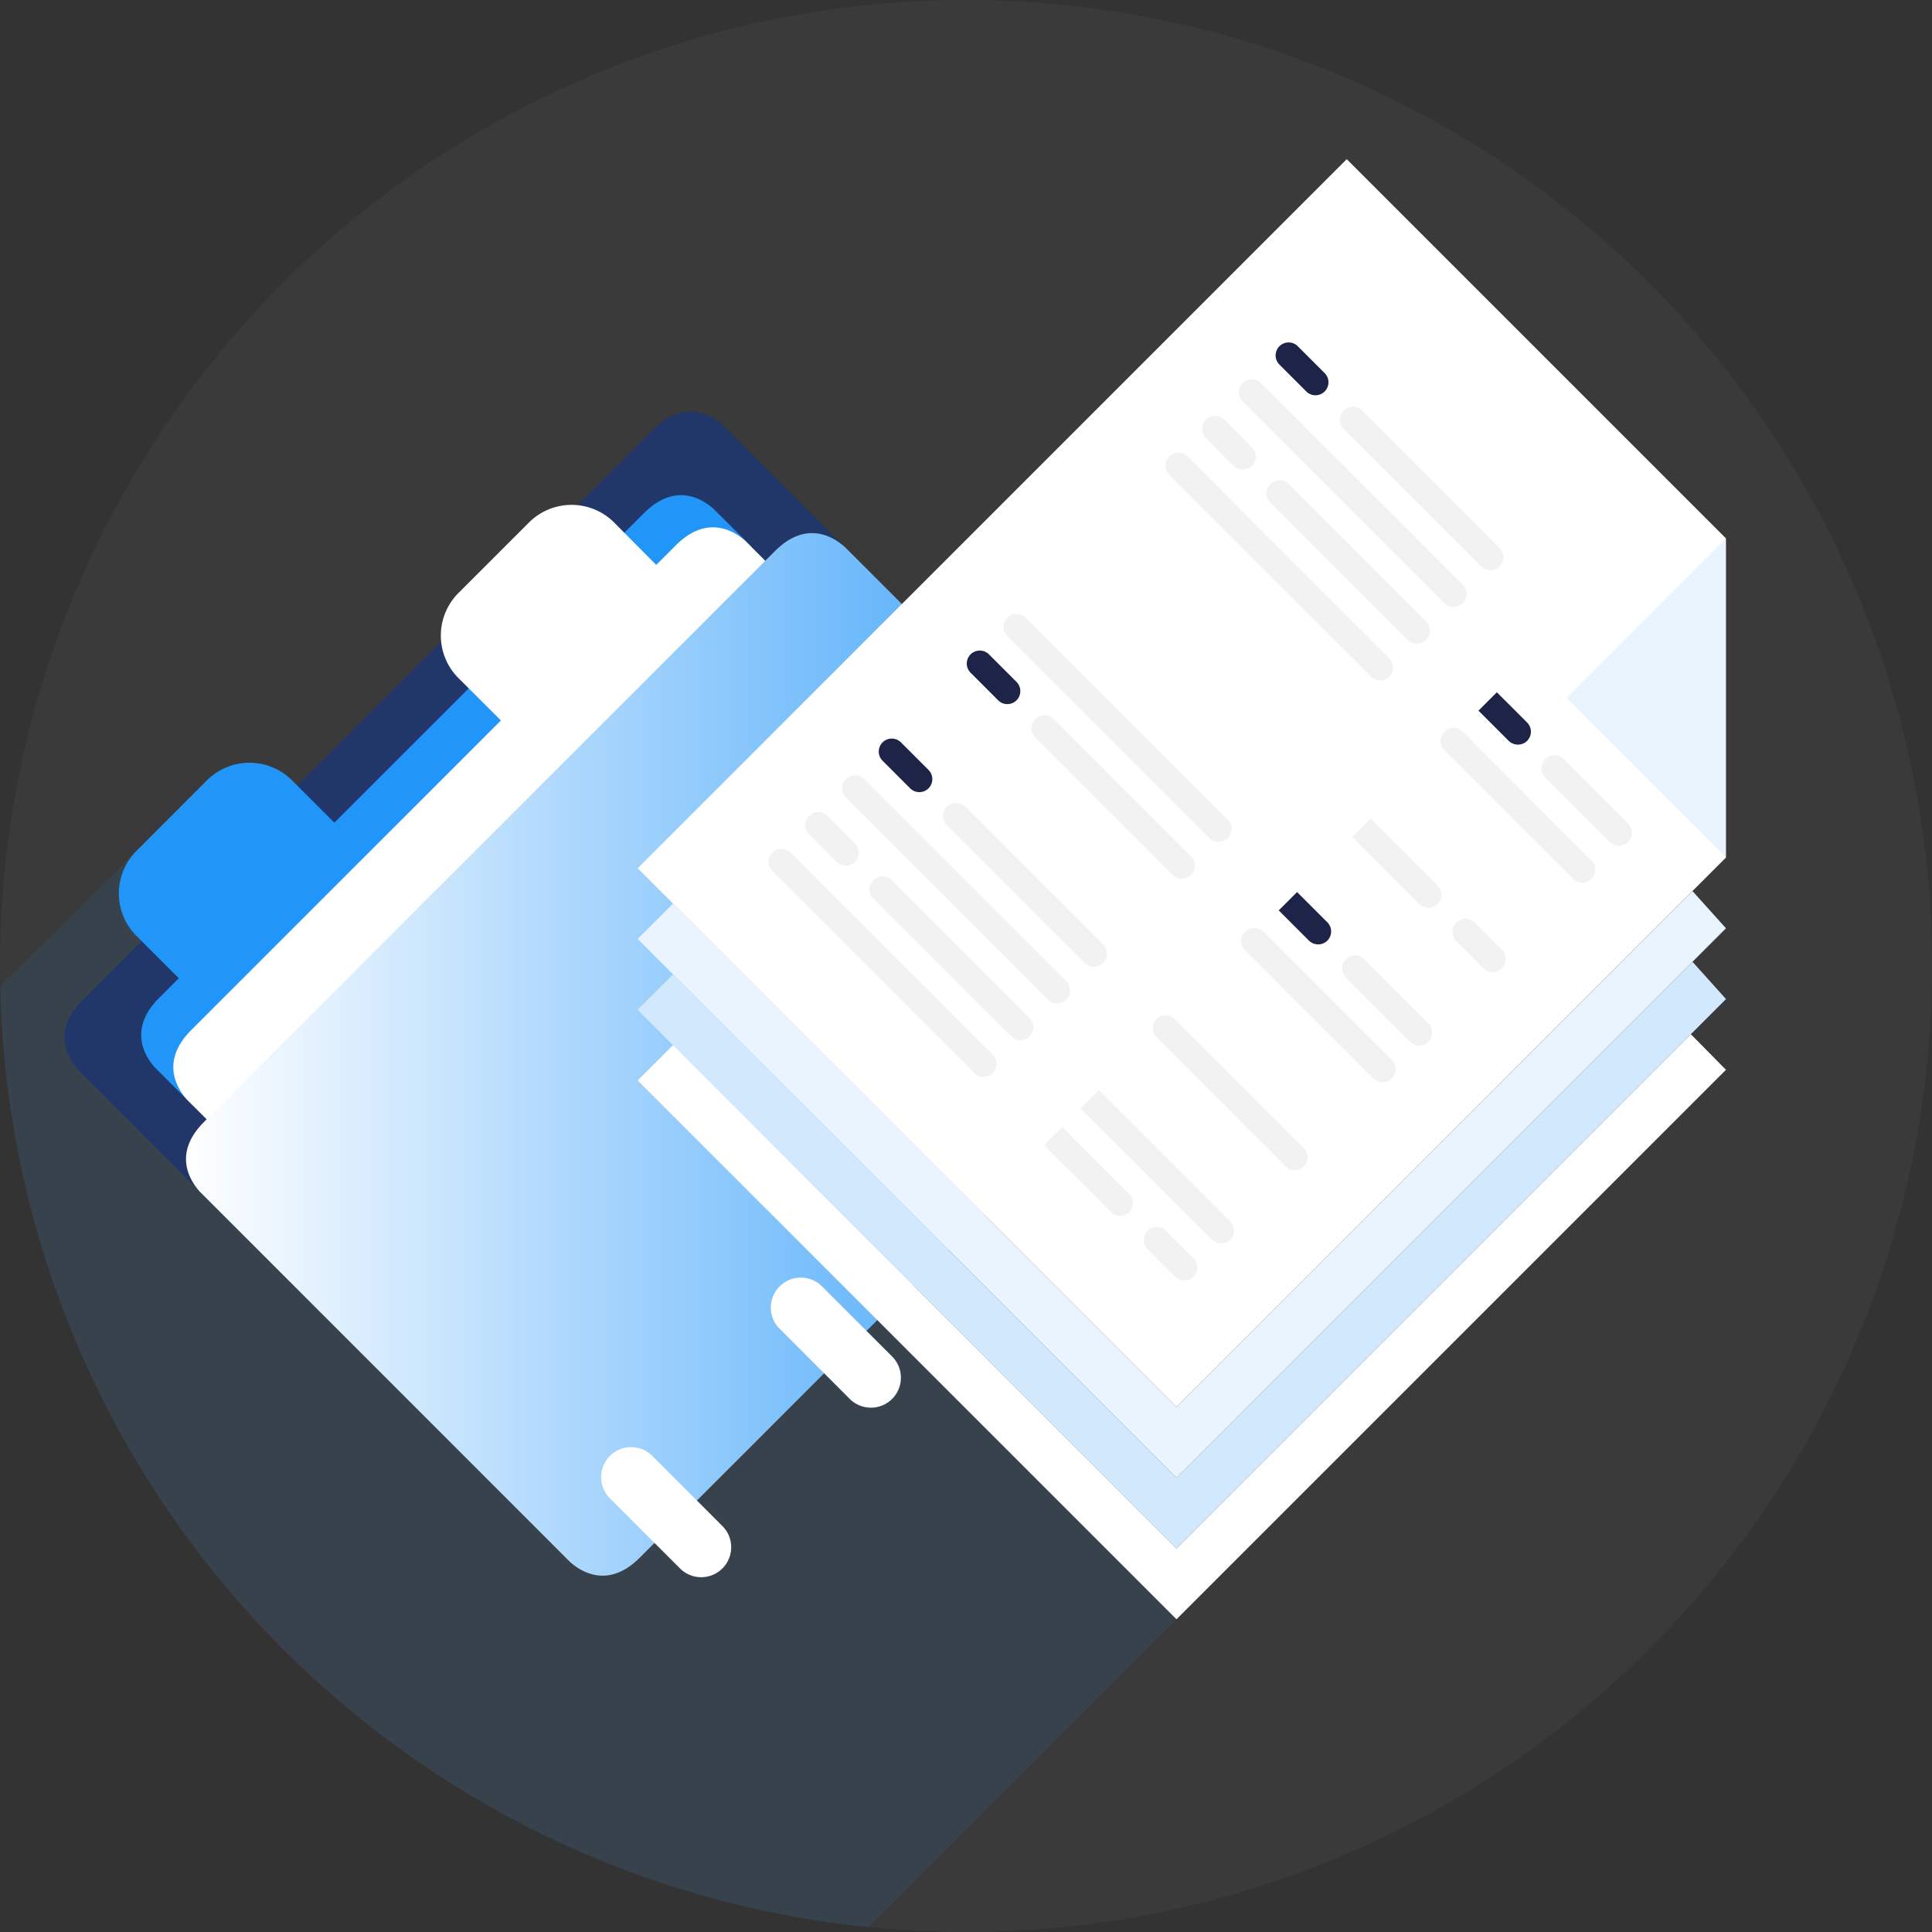
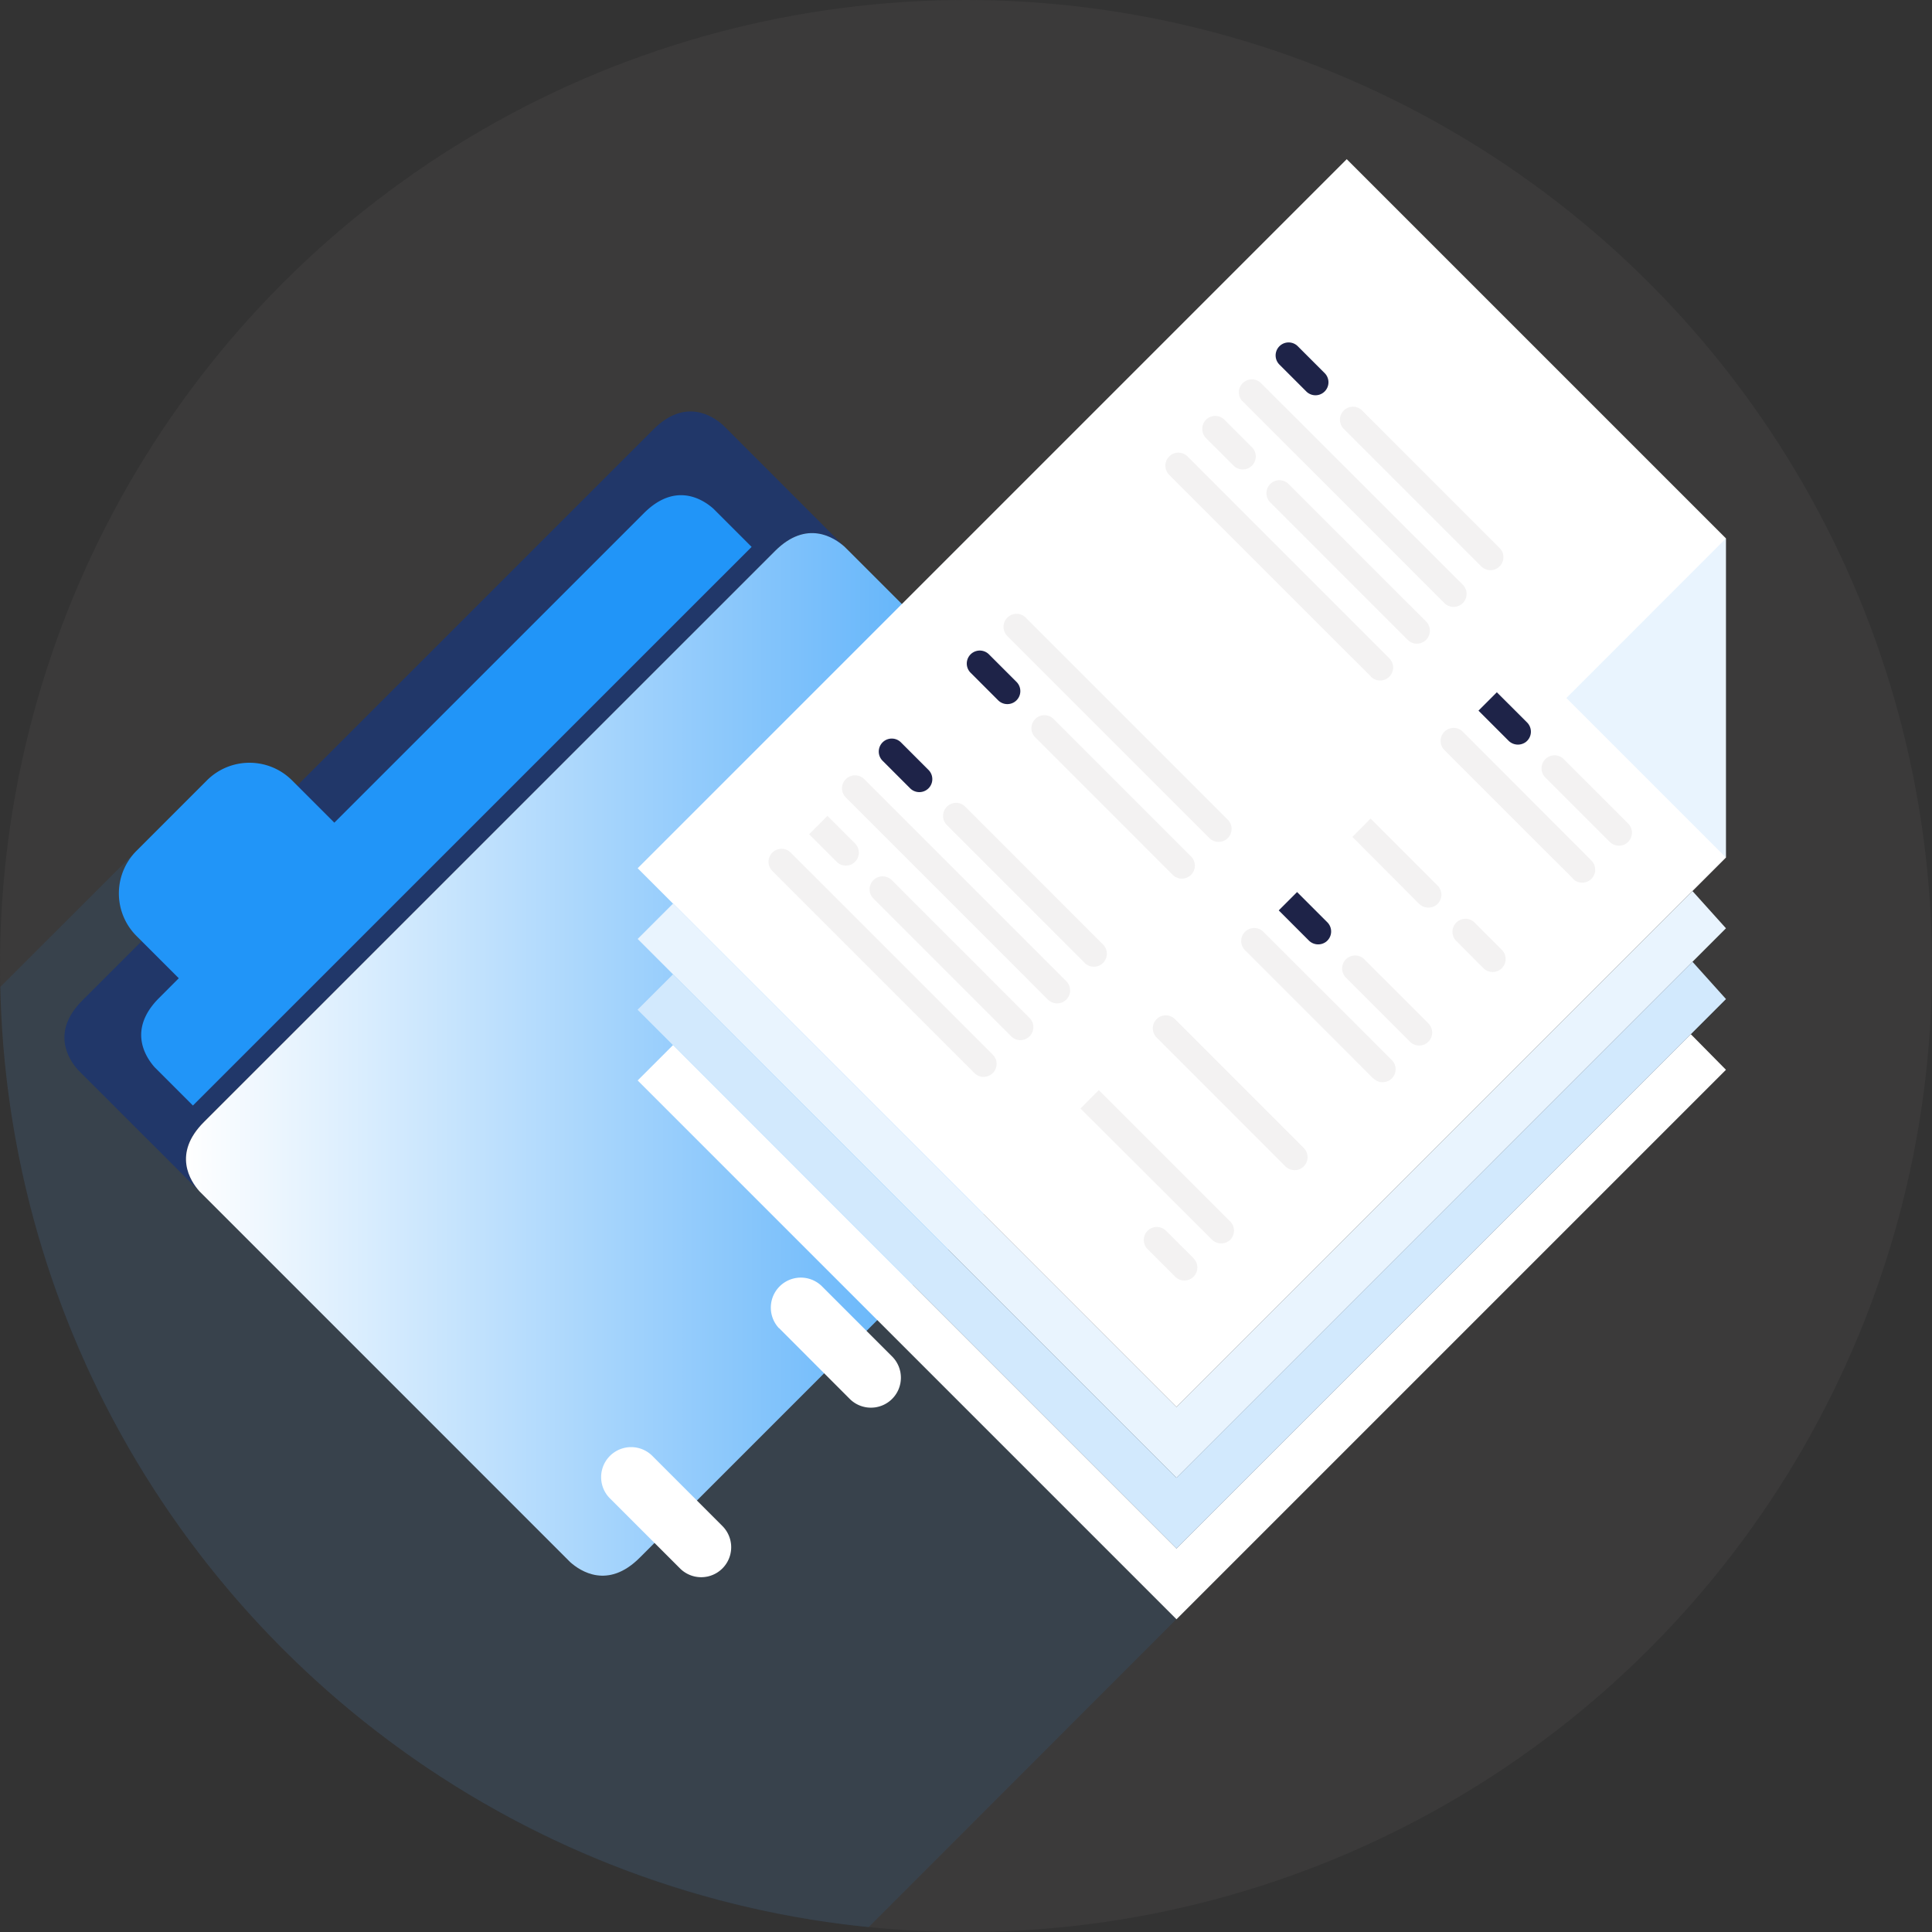
<svg xmlns="http://www.w3.org/2000/svg" xmlns:xlink="http://www.w3.org/1999/xlink" viewBox="0 0 540 540">
  <rect x="0" y="0" width="540" height="540" fill="#333333" stroke="none" />
  <defs>
    <style>.cls-1{fill:#837e78;}.cls-1,.cls-8{opacity:0.1;}.cls-2{fill:#213769;}.cls-3,.cls-8,.cls-9{fill:#2195f8;}.cls-4{fill:#fff;}.cls-5{fill:url(#linear-gradient);}.cls-6{fill:url(#linear-gradient-2);}.cls-7{fill:url(#linear-gradient-3);}.cls-9{opacity:0.2;}.cls-10{fill:#1e2348;}</style>
    <linearGradient id="linear-gradient" x1="51.98" y1="294.69" x2="343.43" y2="294.69" gradientUnits="userSpaceOnUse">
      <stop offset="0" stop-color="#fff" />
      <stop offset="1" stop-color="#2195f8" />
    </linearGradient>
    <linearGradient id="linear-gradient-2" x1="-12162.49" y1="7666.96" x2="-12136.66" y2="7641.12" gradientTransform="translate(-13674.72 -2898.52) rotate(-135)" gradientUnits="userSpaceOnUse">
      <stop offset="0" stop-color="#89afab" />
      <stop offset="0.11" stop-color="#a6c1be" />
      <stop offset="0.24" stop-color="#c1d2d0" />
      <stop offset="0.38" stop-color="#d7dfde" />
      <stop offset="0.54" stop-color="#e5e9e8" />
      <stop offset="0.72" stop-color="#eee" />
      <stop offset="1" stop-color="#f1f0f0" />
    </linearGradient>
    <linearGradient id="linear-gradient-3" x1="-12162.49" y1="7599.87" x2="-12136.66" y2="7574.04" xlink:href="#linear-gradient-2" />
  </defs>
  <g id="Layer_2" data-name="Layer 2">
    <circle class="cls-1" cx="270" cy="270" r="270" />
    <path class="cls-2" d="M57,313.61,216.63,154c8.85-8.85,16.53-3.77,19.41-1.2L203.28,120l-1.21-1.2c-2.88-2.57-10.56-7.65-19.42,1.2L23,279.64c-8.85,8.85-3.78,16.54-1.21,19.41L23,300.26,55.77,333C53.2,330.15,48.13,322.46,57,313.61Z" />
    <path class="cls-3" d="M81.59,218.08l11.86,11.86L180,143.41c8.85-8.85,16.54-3.78,19.42-1.21l1.21,1.21,9.45,9.45L53.92,309l-9.45-9.45-1.21-1.21c-2.57-2.87-7.65-10.56,1.21-19.41l5.5-5.51L38.11,261.57a16.83,16.83,0,0,1,0-23.72l19.76-19.77A16.83,16.83,0,0,1,81.59,218.08Z" />
-     <path class="cls-4" d="M128.12,189.51,140,201.37,53.45,287.91c-8.86,8.85-3.78,16.54-1.21,19.41l1.2,1.21L62.9,318,219,161.84l-9.46-9.45-1.2-1.21c-2.88-2.57-10.56-7.64-19.42,1.21l-5.5,5.5L171.61,146a16.83,16.83,0,0,0-23.72,0l-19.77,19.76A16.83,16.83,0,0,0,128.12,189.51Z" />
    <path class="cls-5" d="M55.77,333,57,334.23,158.16,435.41l1.21,1.21c2.87,2.57,10.56,7.64,19.41-1.21L338.43,275.77c8.85-8.86,3.77-16.54,1.21-19.42l-1.21-1.21-41.84-41.83L237.25,154l-1.21-1.2c-2.88-2.57-10.56-7.65-19.41,1.2L57,313.61C48.13,322.46,53.21,330.15,55.77,333Z" />
    <path class="cls-6" d="M312.6,276.32l19.76,19.76a8.39,8.39,0,0,0,11.86-11.86l-19.76-19.76a8.39,8.39,0,1,0-11.86,11.86Z" />
    <path class="cls-7" d="M265.17,323.75l19.76,19.77a8.39,8.39,0,1,0,11.86-11.86L277,311.89a8.38,8.38,0,1,0-11.85,11.86Z" />
    <path class="cls-4" d="M217.73,371.19,237.5,391a8.38,8.38,0,1,0,11.85-11.86l-19.76-19.76a8.39,8.39,0,0,0-11.86,11.86Z" />
    <path class="cls-4" d="M170.3,418.62l19.76,19.76a8.38,8.38,0,1,0,11.86-11.85l-19.76-19.77a8.39,8.39,0,0,0-11.86,11.86Z" />
    <polygon class="cls-4" points="482.41 150.48 376.42 44.49 178.23 242.68 328.83 393.27 482.41 239.69 482.41 150.48" />
    <polygon class="cls-8" points="437.81 195.09 482.41 239.69 482.41 150.48 437.81 195.09" />
    <polygon class="cls-4" points="188.12 252.56 178.23 262.44 328.83 413.05 482.41 259.46 473.05 249.06 328.83 393.27 188.12 252.56" />
    <polygon class="cls-4" points="188.12 272.33 178.23 282.22 328.83 432.82 482.41 279.24 473.05 268.83 328.83 413.05 188.12 272.33" />
    <polygon class="cls-4" points="188.12 292.1 178.23 301.99 328.83 452.59 482.41 299.01 472.59 289.06 328.83 432.82 188.12 292.1" />
    <polygon class="cls-8" points="188.12 252.56 178.23 262.44 328.83 413.05 482.41 259.46 473.05 249.06 328.83 393.27 188.12 252.56" />
    <polygon class="cls-9" points="188.12 272.33 178.23 282.22 328.83 432.82 482.41 279.24 473.05 268.83 328.83 413.05 188.12 272.33" />
    <path class="cls-8" d="M245.22,369l-3,3,7.12,7.12A8.38,8.38,0,1,1,237.5,391l-7.13-7.13L194.79,419.4l7.13,7.13a8.38,8.38,0,1,1-11.86,11.85l-7.12-7.12-4.16,4.15c-8.85,8.85-16.54,3.78-19.41,1.21l-1.21-1.21L57,334.23,55.77,333h0L23,300.26l-1.21-1.21c-2.57-2.87-7.64-10.56,1.21-19.41l16.58-16.59-1.48-1.48a16.83,16.83,0,0,1,0-23.72l-38,38C3,413.14,108.36,525.18,242.78,538.64l86-86.05Z" />
    <path class="cls-10" d="M421.61,207a3.71,3.71,0,0,0,4.81.43,3.64,3.64,0,0,0,.41-5.49l-8.46-8.45-5.13,5.14Z" />
    <path class="cls-1" d="M449.93,235.32l-18-18a3.63,3.63,0,1,1,5.14-5.14l18,18a3.63,3.63,0,0,1-5.14,5.13Z" />
    <path class="cls-1" d="M439.66,245.59l-35.94-35.94a3.63,3.63,0,1,1,5.13-5.14l35.95,36a3.63,3.63,0,0,1-5.14,5.13Z" />
    <path class="cls-1" d="M396.58,252.56a3.73,3.73,0,0,0,5.05.25,3.63,3.63,0,0,0,.17-5.3l-18.72-18.72L378,233.92Z" />
    <path class="cls-10" d="M365.78,262.83a3.69,3.69,0,0,0,4.8.44,3.63,3.63,0,0,0,.41-5.49l-8.45-8.45-5.13,5.13Z" />
    <path class="cls-1" d="M414.64,270.62l-7.7-7.71a3.63,3.63,0,0,1,5.13-5.13l7.7,7.7a3.63,3.63,0,1,1-5.13,5.14Z" />
    <path class="cls-1" d="M394.1,291.16l-18-18a3.63,3.63,0,0,1,5.13-5.13l18,18a3.63,3.63,0,0,1-5.14,5.14Z" />
    <path class="cls-1" d="M383.83,301.42l-35.94-35.94a3.63,3.63,0,0,1,5.13-5.13l36,35.94a3.63,3.63,0,0,1-5.14,5.13Z" />
-     <path class="cls-1" d="M315.54,333.6a3.7,3.7,0,0,1,.25,5,3.64,3.64,0,0,1-5.3.18L291.77,320.1l5.14-5.14Z" />
    <path class="cls-1" d="M343.69,346.69a3.71,3.71,0,0,1-5-.26L302,309.83l5.13-5.14,36.7,36.7A3.64,3.64,0,0,1,343.69,346.69Z" />
    <path class="cls-1" d="M333.6,351.66,325.9,344a3.63,3.63,0,0,0-5.14,5.14l7.7,7.7a3.63,3.63,0,0,0,5.14-5.13Z" />
    <path class="cls-1" d="M364.41,320.85l-36-36a3.63,3.63,0,0,0-5.13,5.14L359.27,326a3.63,3.63,0,1,0,5.14-5.13Z" />
    <path class="cls-10" d="M365.21,109.51l-7.7-7.7a3.63,3.63,0,0,1,5.13-5.13l7.7,7.7a3.63,3.63,0,0,1-5.13,5.13Z" />
    <path class="cls-1" d="M414,158.3l-38.51-38.52a3.63,3.63,0,0,1,5.13-5.13l38.52,38.51A3.63,3.63,0,1,1,414,158.3Z" />
    <path class="cls-1" d="M347.24,112.08l56.48,56.49a3.63,3.63,0,1,0,5.13-5.14L352.37,107a3.63,3.63,0,0,0-5.13,5.13Z" />
    <path class="cls-1" d="M337,122.35l7.7,7.7a3.63,3.63,0,1,0,5.13-5.13l-7.7-7.7a3.63,3.63,0,0,0-5.13,5.13Z" />
    <path class="cls-1" d="M354.94,140.32l38.51,38.52a3.63,3.63,0,0,0,5.14-5.14l-38.52-38.51a3.63,3.63,0,0,0-5.13,5.13Z" />
    <path class="cls-1" d="M383.18,189.11,326.7,132.62a3.63,3.63,0,0,1,5.13-5.13L388.32,184a3.63,3.63,0,0,1-5.14,5.14Z" />
    <path class="cls-10" d="M284.12,190.6l-7.7-7.7a3.63,3.63,0,0,0-5.14,5.13l7.71,7.71a3.63,3.63,0,1,0,5.13-5.14Z" />
    <path class="cls-1" d="M332.9,239.38l-38.51-38.51a3.63,3.63,0,0,0-5.13,5.13l38.51,38.52a3.63,3.63,0,0,0,5.13-5.14Z" />
    <path class="cls-1" d="M286.69,172.63l56.48,56.48a3.63,3.63,0,1,1-5.13,5.14l-56.49-56.49a3.63,3.63,0,0,1,5.14-5.13Z" />
    <path class="cls-10" d="M254.39,220.34l-7.71-7.71a3.63,3.63,0,0,1,5.14-5.13l7.7,7.7a3.63,3.63,0,0,1-5.13,5.14Z" />
    <path class="cls-1" d="M303.17,269.12l-38.51-38.51a3.63,3.63,0,0,1,5.13-5.14L308.3,264a3.63,3.63,0,1,1-5.13,5.14Z" />
    <path class="cls-1" d="M236.41,222.9l56.49,56.49a3.63,3.63,0,1,0,5.13-5.14l-56.48-56.48a3.63,3.63,0,0,0-5.14,5.13Z" />
-     <path class="cls-1" d="M226.14,233.17l7.71,7.71a3.63,3.63,0,1,0,5.13-5.14l-7.7-7.7a3.63,3.63,0,1,0-5.14,5.13Z" />
+     <path class="cls-1" d="M226.14,233.17l7.71,7.71a3.63,3.63,0,1,0,5.13-5.14l-7.7-7.7Z" />
    <path class="cls-1" d="M244.12,251.15l38.51,38.51a3.63,3.63,0,1,0,5.13-5.14L249.25,246a3.63,3.63,0,1,0-5.13,5.14Z" />
    <path class="cls-1" d="M272.36,299.93l-56.49-56.49a3.63,3.63,0,0,1,5.14-5.13l56.48,56.48a3.63,3.63,0,1,1-5.13,5.14Z" />
  </g>
</svg>